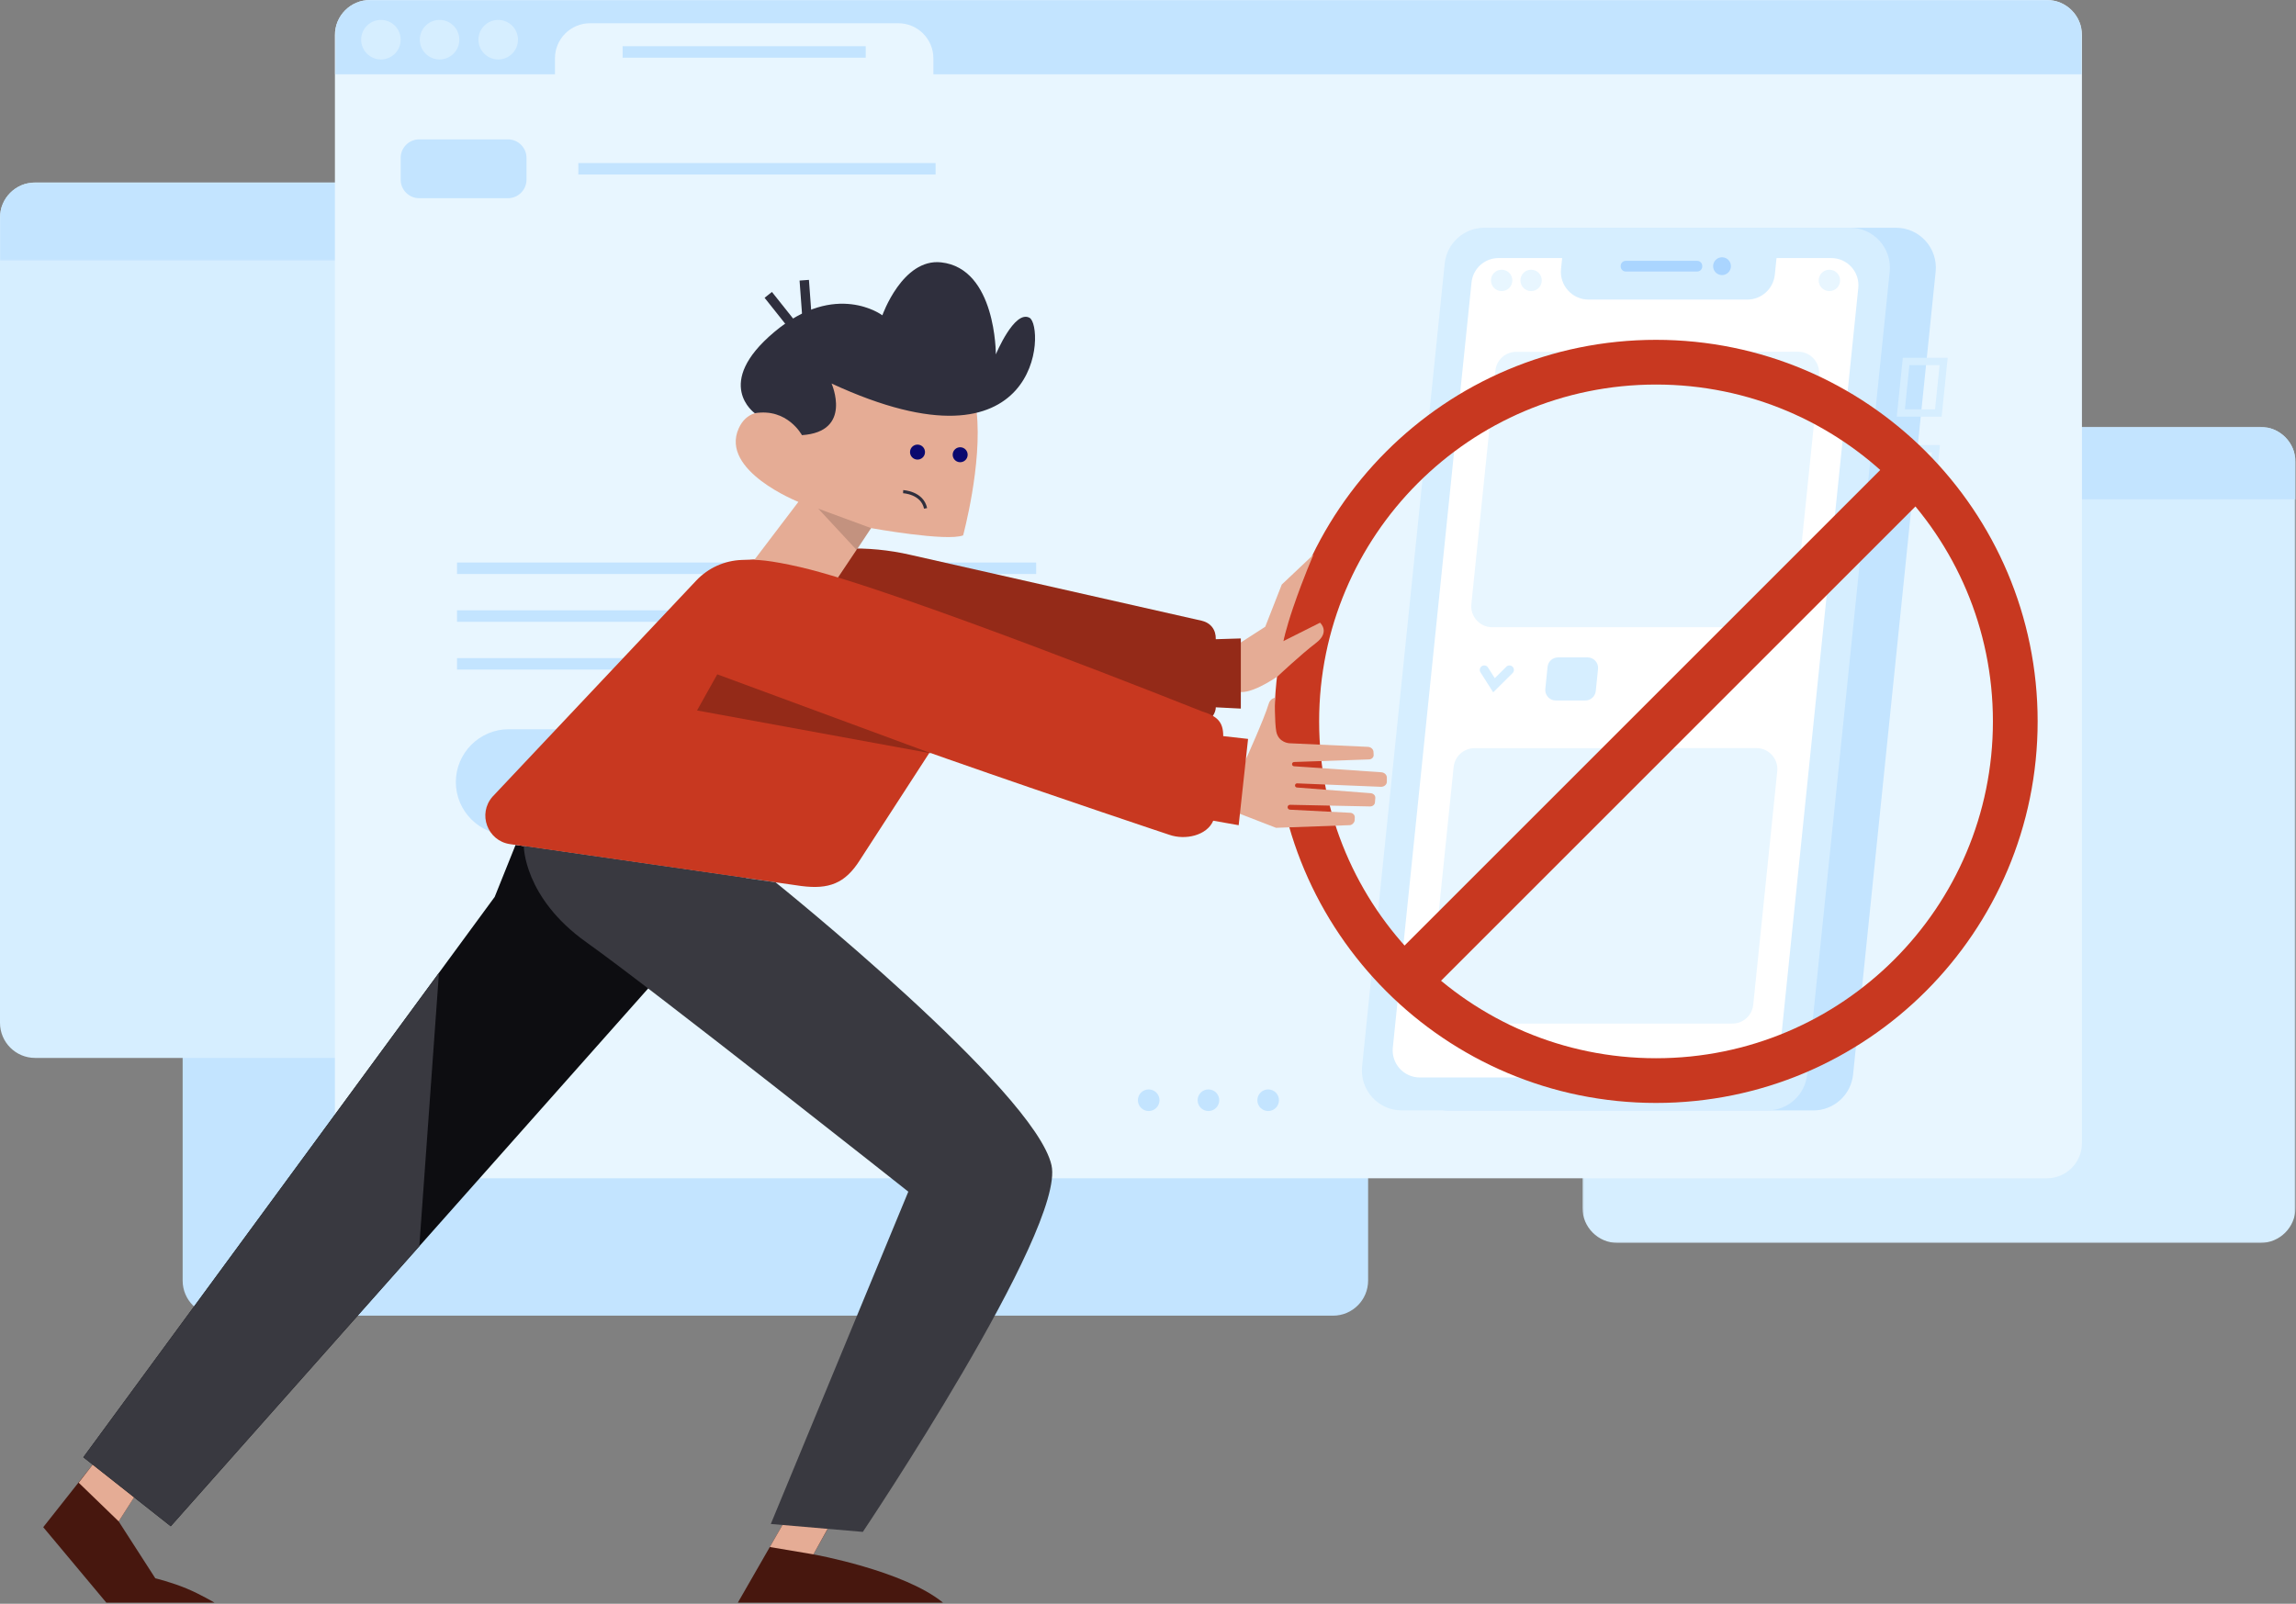
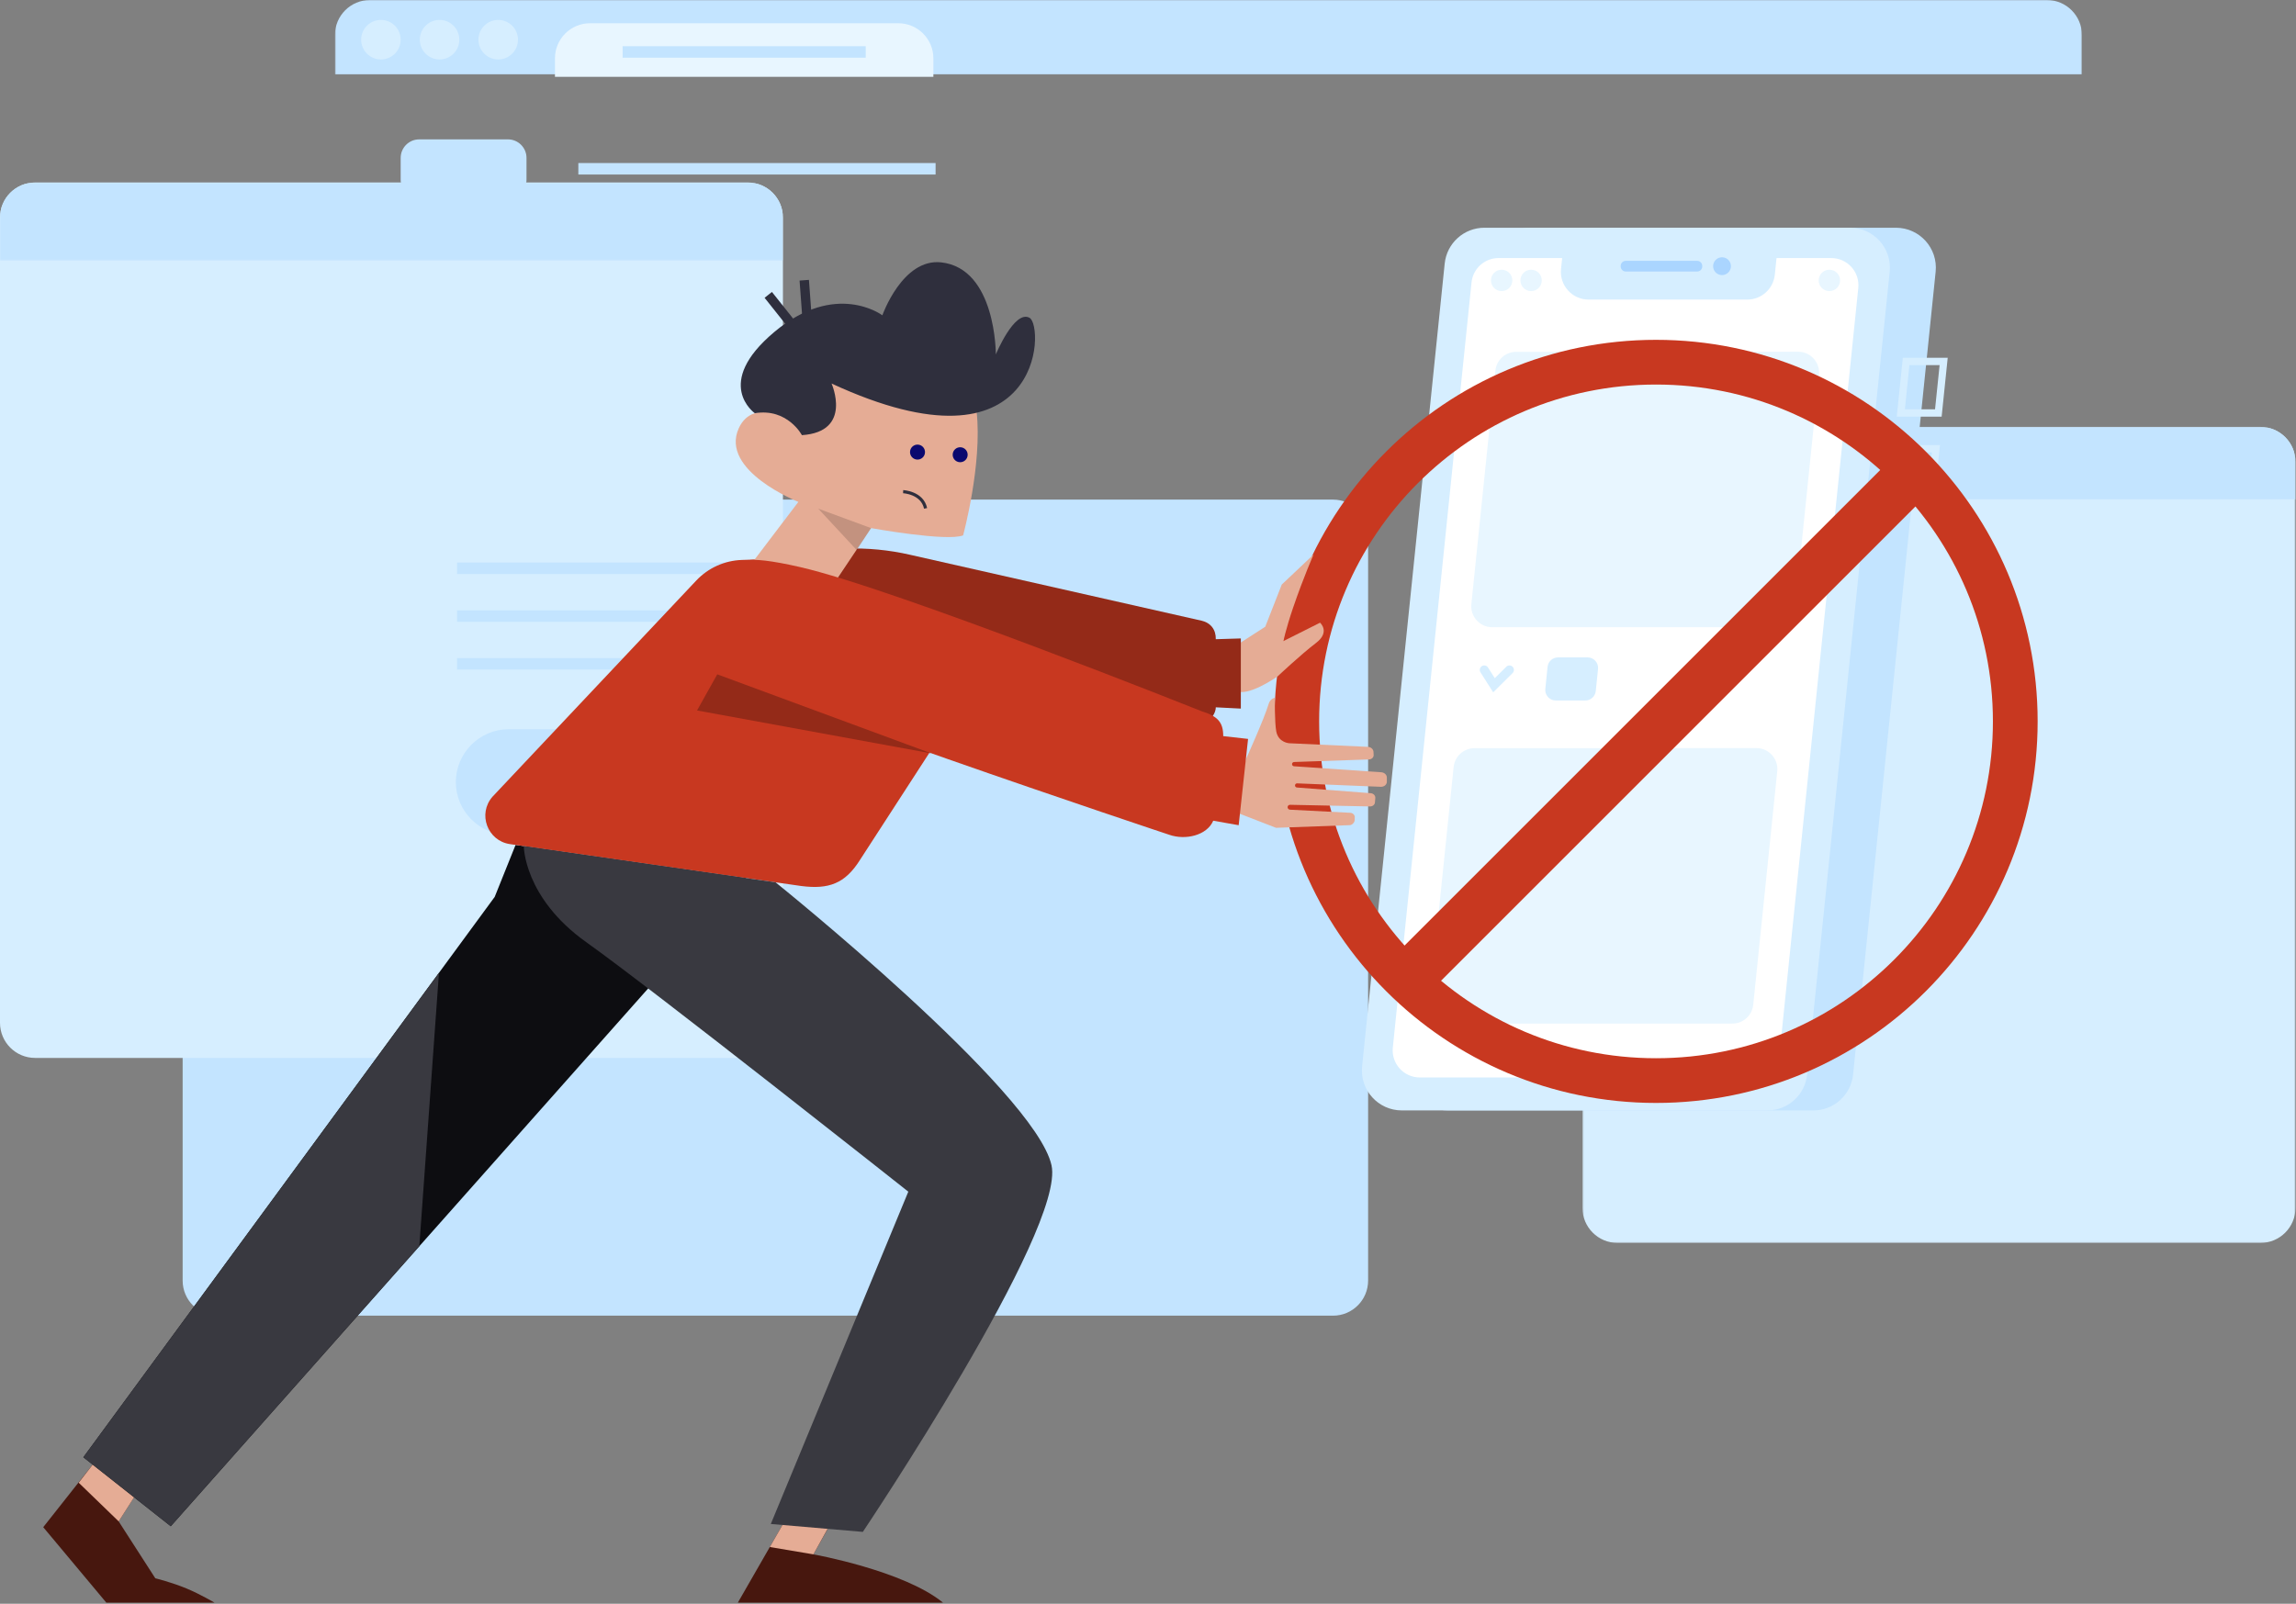
<svg xmlns="http://www.w3.org/2000/svg" width="1540" height="1076" viewBox="0 0 1540 1076" fill="none">
  <rect x="0" y="0" width="1540" height="1076" fill="#808080" stroke="none" />
  <path fill-rule="evenodd" clip-rule="evenodd" d="M894.097 882.706H146.042C133.043 882.706 122.505 872.162 122.505 859.155V358.752C122.505 345.745 133.043 335.201 146.042 335.201H894.097C907.096 335.201 917.635 345.745 917.635 358.752V859.155C917.635 872.162 907.096 882.706 894.097 882.706Z" fill="#C3E4FF" />
  <mask id="mask0" mask-type="alpha" maskUnits="userSpaceOnUse" x="1061" y="286" width="479" height="548">
    <path fill-rule="evenodd" clip-rule="evenodd" d="M1061.4 286.403H1539.66V833.907H1061.4V286.403Z" fill="white" />
  </mask>
  <g mask="url(#mask0)">
    <path fill-rule="evenodd" clip-rule="evenodd" d="M1516.12 833.907H1084.93C1071.94 833.907 1061.4 823.364 1061.4 810.357V309.953C1061.4 296.947 1071.94 286.403 1084.93 286.403H1516.12C1529.12 286.403 1539.66 296.947 1539.66 309.953V810.357C1539.66 823.364 1529.12 833.907 1516.12 833.907Z" fill="#D6EEFF" />
  </g>
  <mask id="mask1" mask-type="alpha" maskUnits="userSpaceOnUse" x="1061" y="286" width="479" height="50">
    <path fill-rule="evenodd" clip-rule="evenodd" d="M1061.4 286.403H1539.66V335.201H1061.4V286.403Z" fill="white" />
  </mask>
  <g mask="url(#mask1)">
    <path fill-rule="evenodd" clip-rule="evenodd" d="M1539.66 335.201H1061.4V309.953C1061.4 296.947 1071.94 286.403 1084.93 286.403H1516.12C1529.12 286.403 1539.66 296.947 1539.66 309.953V335.201Z" fill="#C3E4FF" />
  </g>
  <path fill-rule="evenodd" clip-rule="evenodd" d="M501.599 709.778H23.538C10.538 709.778 0 699.234 0 686.227V146.007C0 133 10.538 122.455 23.538 122.455H501.599C514.598 122.455 525.137 133 525.137 146.007V686.227C525.137 699.234 514.598 709.778 501.599 709.778Z" fill="#D6EEFF" />
  <mask id="mask2" mask-type="alpha" maskUnits="userSpaceOnUse" x="0" y="122" width="526" height="53">
    <path fill-rule="evenodd" clip-rule="evenodd" d="M0 122.455H525.137V174.803H0V122.455Z" fill="white" />
  </mask>
  <g mask="url(#mask2)">
    <path fill-rule="evenodd" clip-rule="evenodd" d="M525.137 174.803H-0V146.007C-0 132.999 10.538 122.455 23.538 122.455H501.598C514.599 122.455 525.137 132.999 525.137 146.007V174.803Z" fill="#C3E4FF" />
  </g>
-   <path fill-rule="evenodd" clip-rule="evenodd" d="M1372.88 790.527H248.177C235.178 790.527 224.64 779.983 224.64 766.976V23.551C224.64 10.544 235.178 0.001 248.177 0.001H1372.88C1385.88 0.001 1396.42 10.544 1396.42 23.551V766.976C1396.42 779.983 1385.88 790.527 1372.88 790.527Z" fill="#E8F6FF" />
  <mask id="mask3" mask-type="alpha" maskUnits="userSpaceOnUse" x="224" y="0" width="1173" height="50">
    <path fill-rule="evenodd" clip-rule="evenodd" d="M224.64 0H1396.42V49.965H224.64V0Z" fill="white" />
  </mask>
  <g mask="url(#mask3)">
    <path fill-rule="evenodd" clip-rule="evenodd" d="M1396.42 49.965H224.64V23.55C224.64 10.545 235.178 0 248.177 0H1372.88C1385.88 0 1396.42 10.545 1396.42 23.55V49.965Z" fill="#C3E4FF" />
  </g>
  <path fill-rule="evenodd" clip-rule="evenodd" d="M626.047 51.556H372.225V39.145C372.225 26.139 382.764 15.594 395.763 15.594H602.51C615.509 15.594 626.047 26.139 626.047 39.145V51.556Z" fill="#E8F6FF" />
  <path fill-rule="evenodd" clip-rule="evenodd" d="M268.746 26.627C268.746 33.951 262.812 39.887 255.493 39.887C248.174 39.887 242.24 33.951 242.24 26.627C242.24 19.303 248.174 13.366 255.493 13.366C262.812 13.366 268.746 19.303 268.746 26.627Z" fill="#D6EEFF" />
  <path fill-rule="evenodd" clip-rule="evenodd" d="M308.081 26.627C308.081 33.951 302.148 39.887 294.829 39.887C287.509 39.887 281.575 33.951 281.575 26.627C281.575 19.303 287.509 13.366 294.829 13.366C302.148 13.366 308.081 19.303 308.081 26.627Z" fill="#D6EEFF" />
  <path fill-rule="evenodd" clip-rule="evenodd" d="M347.416 26.627C347.416 33.951 341.482 39.887 334.163 39.887C326.843 39.887 320.91 33.951 320.91 26.627C320.91 19.303 326.843 13.366 334.163 13.366C341.482 13.366 347.416 19.303 347.416 26.627Z" fill="#D6EEFF" />
  <path d="M417.604 34.849H580.669" stroke="#C3E4FF" stroke-width="7.7" />
  <path fill-rule="evenodd" clip-rule="evenodd" d="M340.736 132.974H281.151C274.328 132.974 268.746 127.389 268.746 120.563V105.923C268.746 99.097 274.328 93.512 281.151 93.512H340.736C347.559 93.512 353.141 99.097 353.141 105.923V120.563C353.141 127.389 347.559 132.974 340.736 132.974Z" fill="#C3E4FF" />
  <path fill-rule="evenodd" clip-rule="evenodd" d="M513.158 560.155H341.174C321.686 560.155 305.742 544.202 305.742 524.704C305.742 505.205 321.686 489.252 341.174 489.252H513.158C532.646 489.252 548.59 505.205 548.59 524.704C548.59 544.202 532.646 560.155 513.158 560.155Z" fill="#C3E4FF" />
  <path d="M387.917 113.243H627.532" stroke="#C3E4FF" stroke-width="7.7" />
  <path d="M306.53 381.26H694.992" stroke="#C3E4FF" stroke-width="7.7" />
  <path d="M306.53 413.324H545.403" stroke="#C3E4FF" stroke-width="7.7" />
  <path d="M306.53 445.387H639.816" stroke="#C3E4FF" stroke-width="7.7" />
  <path d="M360.996 524.704H493.337" stroke="#E8F6FF" stroke-width="9.8" />
  <path d="M568.448 413.324H723.081" stroke="#C3E4FF" stroke-width="7.7" />
  <path fill-rule="evenodd" clip-rule="evenodd" d="M817.778 738.161C817.778 742.167 814.532 745.414 810.528 745.414C806.525 745.414 803.28 742.167 803.28 738.161C803.28 734.155 806.525 730.907 810.528 730.907C814.532 730.907 817.778 734.155 817.778 738.161Z" fill="#C3E4FF" />
  <path fill-rule="evenodd" clip-rule="evenodd" d="M777.712 738.161C777.712 742.167 774.467 745.414 770.463 745.414C766.459 745.414 763.214 742.167 763.214 738.161C763.214 734.155 766.459 730.907 770.463 730.907C774.467 730.907 777.712 734.155 777.712 738.161Z" fill="#C3E4FF" />
  <path fill-rule="evenodd" clip-rule="evenodd" d="M857.843 738.161C857.843 742.167 854.597 745.414 850.594 745.414C846.59 745.414 843.345 742.167 843.345 738.161C843.345 734.155 846.59 730.907 850.594 730.907C854.597 730.907 857.843 734.155 857.843 738.161Z" fill="#C3E4FF" />
  <path fill-rule="evenodd" clip-rule="evenodd" d="M971.072 745H1216.28C1230.01 745 1241.51 734.612 1242.92 720.948L1298.3 182.329C1299.93 166.529 1287.54 152.793 1271.66 152.793H1026.46C1012.73 152.793 1001.23 163.179 999.824 176.844L944.434 715.464C942.809 731.263 955.199 745 971.072 745Z" fill="#C3E4FF" />
  <path fill-rule="evenodd" clip-rule="evenodd" d="M1267.48 182.324L1212.1 720.945C1210.69 734.613 1199.18 744.997 1185.45 744.997H940.25C924.374 744.997 911.982 731.26 913.608 715.463L969.002 176.84C970.402 163.174 981.907 152.79 995.636 152.79H1240.84C1256.72 152.79 1269.1 166.527 1267.48 182.324Z" fill="#D6EEFF" />
  <path fill-rule="evenodd" clip-rule="evenodd" d="M952.312 722.893H1175.53C1184.86 722.893 1192.68 715.835 1193.63 706.549L1246.41 193.211C1247.52 182.475 1239.1 173.14 1228.31 173.14H1005.1C995.772 173.14 987.955 180.199 987 189.485L934.21 702.823C933.105 713.559 941.525 722.893 952.312 722.893Z" fill="white" />
  <path fill-rule="evenodd" clip-rule="evenodd" d="M1303.67 242.504L1300.11 277.083H1274.94L1278.49 242.504H1303.67Z" stroke="#D6EEFF" stroke-width="4.9" />
  <path fill-rule="evenodd" clip-rule="evenodd" d="M1298.48 301.04L1294.92 335.619H1269.74L1273.3 301.04H1298.48Z" stroke="#D6EEFF" stroke-width="4.9" />
  <path fill-rule="evenodd" clip-rule="evenodd" d="M1193.36 155.784L1190.43 184.296C1189.46 193.784 1181.47 201 1171.94 201H1065.52C1054.51 201 1045.9 191.46 1047.03 180.495L1049.57 155.784H1193.36Z" fill="#D6EEFF" />
  <path fill-rule="evenodd" clip-rule="evenodd" d="M1138.33 182.171H1090.46C1088.57 182.171 1087.03 180.627 1087.03 178.74V178.426C1087.03 176.539 1088.57 174.995 1090.46 174.995H1138.33C1140.22 174.995 1141.76 176.539 1141.76 178.426V178.74C1141.76 180.627 1140.22 182.171 1138.33 182.171Z" fill="#AAD5FF" />
  <path fill-rule="evenodd" clip-rule="evenodd" d="M1160.99 178.583C1160.99 181.886 1158.31 184.564 1155.01 184.564C1151.71 184.564 1149.04 181.886 1149.04 178.583C1149.04 175.28 1151.71 172.603 1155.01 172.603C1158.31 172.603 1160.99 175.28 1160.99 178.583Z" fill="#AAD5FF" />
  <path fill-rule="evenodd" clip-rule="evenodd" d="M1220.06 251.503L1203.95 408.183C1203.21 415.361 1197.17 420.817 1189.96 420.817H1000.89C992.547 420.817 986.038 413.601 986.892 405.301L1003 248.674C1003.74 241.498 1009.78 236.041 1016.99 236.04L1206.07 235.987C1214.41 235.983 1220.92 243.202 1220.06 251.503Z" fill="#E8F6FF" />
  <path fill-rule="evenodd" clip-rule="evenodd" d="M1192.06 517.424L1175.95 674.105C1175.21 681.283 1169.17 686.74 1161.96 686.74H972.884C964.546 686.74 958.038 679.523 958.89 671.223L975.002 514.596C975.74 507.42 981.782 501.964 988.992 501.962L1178.06 501.908C1186.4 501.906 1192.92 509.123 1192.06 517.424Z" fill="#E8F6FF" />
  <path fill-rule="evenodd" clip-rule="evenodd" d="M1071.86 448.83L1070.33 463.644C1069.96 467.237 1066.94 469.968 1063.33 469.968H1043.49C1039.32 469.968 1036.06 466.356 1036.49 462.202L1038.01 447.394C1038.38 443.802 1041.41 441.071 1045.02 441.07L1064.85 441.064C1069.03 441.063 1072.28 444.675 1071.86 448.83Z" fill="#D6EEFF" />
  <path d="M995.526 449.459L1002.07 459.746L1012.43 449.459" stroke="#D6EEFF" stroke-width="6" stroke-linecap="round" />
  <path fill-rule="evenodd" clip-rule="evenodd" d="M1014.37 188.131C1014.37 192.094 1011.16 195.307 1007.2 195.307C1003.24 195.307 1000.03 192.094 1000.03 188.131C1000.03 184.167 1003.24 180.955 1007.2 180.955C1011.16 180.955 1014.37 184.167 1014.37 188.131Z" fill="#E8F6FF" />
  <path fill-rule="evenodd" clip-rule="evenodd" d="M1034.13 188.131C1034.13 192.094 1030.92 195.307 1026.96 195.307C1023 195.307 1019.79 192.094 1019.79 188.131C1019.79 184.167 1023 180.955 1026.96 180.955C1030.92 180.955 1034.13 184.167 1034.13 188.131Z" fill="#E8F6FF" />
  <path fill-rule="evenodd" clip-rule="evenodd" d="M1234.2 188.131C1234.2 192.094 1230.98 195.307 1227.02 195.307C1223.06 195.307 1219.85 192.094 1219.85 188.131C1219.85 184.167 1223.06 180.955 1227.02 180.955C1230.98 180.955 1234.2 184.167 1234.2 188.131Z" fill="#E8F6FF" />
  <path d="M1110.75 724.985C977.672 724.985 869.788 617.091 869.788 483.992C869.788 350.895 977.672 243 1110.75 243C1243.83 243 1351.71 350.895 1351.71 483.992C1351.71 617.091 1243.83 724.985 1110.75 724.985Z" stroke="#C83820" stroke-width="30" />
  <rect x="924.177" y="652.281" width="493" height="34" transform="rotate(-45 924.177 652.281)" fill="#C83820" />
  <path fill-rule="evenodd" clip-rule="evenodd" d="M824.826 435.834C824.826 435.834 821.922 458.516 828.558 463.178C836.103 468.478 856.946 453.786 856.946 453.786C856.946 453.786 872.722 438.941 882.668 431.395C892.468 423.958 885.405 417.781 885.405 417.781L860.945 430.065C860.229 432.149 862.566 421.681 867.198 408.086C874.414 386.915 881.062 372.029 881.062 372.029L859.721 392.186L848.635 420.497L824.826 435.834Z" fill="#E5AC95" />
  <path fill-rule="evenodd" clip-rule="evenodd" d="M558.189 1020.4L545.58 1042.85C545.58 1042.85 606.126 1053.67 632.492 1075.23H494.901L534.235 1006.75L558.189 1020.4Z" fill="#47170E" />
  <path fill-rule="evenodd" clip-rule="evenodd" d="M531.8 1010.99L516.33 1037.92L545.58 1042.85L556.875 1022.53L531.8 1010.99Z" fill="#E5AC95" />
  <path fill-rule="evenodd" clip-rule="evenodd" d="M143.916 1075.27H71.344L29 1024.61L85.812 952.693L104.728 981.212L79.606 1020.74L104.171 1058.9C104.171 1058.9 115.102 1061.59 125.115 1065.74C134.299 1069.56 143.916 1075.27 143.916 1075.27Z" fill="#47170E" />
  <path fill-rule="evenodd" clip-rule="evenodd" d="M85.33 952.788L52.773 994.774L79.612 1020.74L98.419 991.266L85.33 952.788Z" fill="#E5AC95" />
  <path fill-rule="evenodd" clip-rule="evenodd" d="M815.462 428.855L832.264 428.342V475.409L815.464 474.55C815.464 480.167 808.942 487.025 802.341 486.459L645.583 466.382L636.757 489.723L556.879 421.802L531.882 369.362L567.248 368.092C581.731 367.572 596.219 368.953 610.403 372.206L805.923 416.435C812.078 417.847 815.65 422.524 815.462 428.855Z" fill="#942A18" />
  <path fill-rule="evenodd" clip-rule="evenodd" d="M500.457 589.122L281.253 836.119L114.531 1023.99L55.905 977.701L294.426 652.677L331.812 601.734L345.805 566.877L500.457 589.122Z" fill="#0D0D11" />
  <path fill-rule="evenodd" clip-rule="evenodd" d="M636.757 484.406L576.761 577.024C566.779 592.846 555.856 596.802 537.482 594.448L342.071 566.338C326.891 564.147 320.219 545.965 330.38 534.469L466.999 389.496C474.981 381.024 485.999 376.053 497.641 375.673L531.881 374.559L556.879 422.418L636.757 484.406Z" fill="#C83820" />
  <path fill-rule="evenodd" clip-rule="evenodd" d="M647.773 230.667C647.773 230.667 680.498 277.868 632.502 287.659L647.773 230.667Z" fill="#0B096F" />
  <path fill-rule="evenodd" clip-rule="evenodd" d="M553.862 399.72L584.271 354.318C584.271 354.318 635.044 363.497 645.995 359.186C645.995 359.186 658.961 311.454 655.052 276.241L618.046 235.069L551.593 233.032L537.871 291.948C535.484 281.405 505.404 265.359 495.476 287.412C482.674 315.846 535.499 336.718 535.499 336.718L501.316 381.732L553.862 399.72Z" fill="#E5AC95" />
  <path fill-rule="evenodd" clip-rule="evenodd" d="M506.287 277.228C506.287 277.228 478.009 257.443 519.344 222.743C560.677 188.042 591.827 211.545 591.827 211.545C591.827 211.545 605.31 173.197 631.248 176.022C668.201 180.047 667.938 237.771 667.938 237.771C667.938 237.771 680.415 207.667 690.547 213.215C700.678 218.765 699.59 322.969 557.749 257.307C557.749 257.307 572.175 289.691 537.871 291.947C537.871 291.947 528.182 273.613 506.287 277.228Z" fill="#2F2F3D" />
  <path d="M539.438 188.006L541.377 214.267L531.241 217.877L515.302 197.836" stroke="#2F2F3D" stroke-width="6.3" />
  <path d="M605.764 329.874C605.764 329.874 618.544 330.424 620.822 341.068" stroke="#2F2F3D" stroke-width="2.1" />
  <path fill-rule="evenodd" clip-rule="evenodd" d="M621.422 303.654C621.236 306.978 618.391 309.521 615.068 309.336C611.745 309.15 609.201 306.304 609.387 302.98C609.573 299.656 612.418 297.113 615.74 297.299C619.064 297.485 621.608 300.331 621.422 303.654Z" fill="#0B096F" />
  <path d="M621.422 303.654C621.236 306.978 618.391 309.521 615.068 309.336C611.745 309.15 609.201 306.304 609.387 302.98C609.573 299.656 612.418 297.113 615.74 297.299C619.064 297.485 621.608 300.331 621.422 303.654" stroke="#E5AC95" stroke-width="2" />
  <path fill-rule="evenodd" clip-rule="evenodd" d="M650.033 305.425C649.847 308.749 647.002 311.292 643.679 311.107C640.356 310.921 637.812 308.076 637.998 304.752C638.184 301.427 641.029 298.885 644.351 299.071C647.675 299.257 650.219 302.102 650.033 305.425Z" fill="#0B096F" />
  <path d="M650.033 305.425C649.847 308.749 647.002 311.292 643.679 311.107C640.356 310.921 637.812 308.076 637.998 304.752C638.184 301.427 641.029 298.885 644.351 299.071C647.675 299.257 650.219 302.102 650.033 305.425" stroke="#E5AC95" stroke-width="2" />
  <path fill-rule="evenodd" clip-rule="evenodd" d="M578.723 1027.77L517.004 1022.46L609.233 799.511C609.233 799.511 437.658 663.699 393.399 632.249C351.253 602.299 351.33 567.666 351.33 567.666L520.175 591.957C520.175 591.957 694.142 731.826 705.284 781.804C714.875 824.817 578.723 1027.77 578.723 1027.77Z" fill="#393940" />
  <path fill-rule="evenodd" clip-rule="evenodd" d="M835.579 509.585C835.579 509.585 847.95 482.324 850.979 472.11C852.015 468.615 855.096 468.127 855.096 468.127C855.096 468.127 854.878 484.686 856.03 490.729C857.471 498.283 864.757 498.655 864.757 498.655L917.487 501.078C919.512 501.168 921.146 502.621 921.239 504.41L921.347 506.507C921.424 508.039 920.162 509.344 918.442 509.509L867.993 511.239C867.229 511.266 866.617 511.887 866.607 512.652C866.595 513.416 867.181 514.055 867.943 514.107L926.384 518.121C928.516 518.223 930.206 519.798 930.206 521.683L930.205 524.461C930.205 526.376 928.46 527.901 926.295 527.884L870.043 525.574C869.272 525.542 868.622 526.144 868.595 526.915C868.568 527.662 869.135 528.296 869.881 528.354L919.373 532.168C921.211 532.317 922.593 533.752 922.462 535.372L922.216 538.376C922.091 539.92 920.632 541.09 918.877 541.052L865.248 539.952C864.358 539.934 863.626 540.652 863.629 541.544C863.631 542.446 864.339 543.188 865.24 543.235L905.722 545.317C907.483 545.432 908.768 546.834 908.698 548.389L908.61 550.341C908.545 551.758 907.009 553.493 905.409 553.606L855.891 555.401L827.884 544.534L835.579 509.585Z" fill="#E5AC95" />
  <path fill-rule="evenodd" clip-rule="evenodd" d="M498.198 459.746C498.198 459.746 540.121 475.749 636.049 509.391C711.659 535.907 784.23 560.057 784.23 560.057C795.125 563.879 809.534 560.518 813.767 550.626L830.82 553.647L837.12 495.752L820.457 493.874C820.471 484.537 816.777 480.533 805.929 477.167C805.929 477.167 600.261 395.03 536.618 380.453C495.918 371.131 498.224 378.204 498.224 378.204L498.198 459.746Z" fill="#C83820" />
  <path fill-rule="evenodd" clip-rule="evenodd" d="M584.272 354.318L548.847 341.276L574.631 369.076L584.272 354.318Z" fill="black" fill-opacity="0.15" />
  <path fill-rule="evenodd" clip-rule="evenodd" d="M294.425 652.677C290.642 705.422 285.623 775.319 281.253 836.119L114.531 1023.99L55.904 977.702L294.425 652.677Z" fill="#393940" />
  <path fill-rule="evenodd" clip-rule="evenodd" d="M481.086 452.426L624.715 505.469L467.526 476.659L481.086 452.426Z" fill="#942A18" />
</svg>